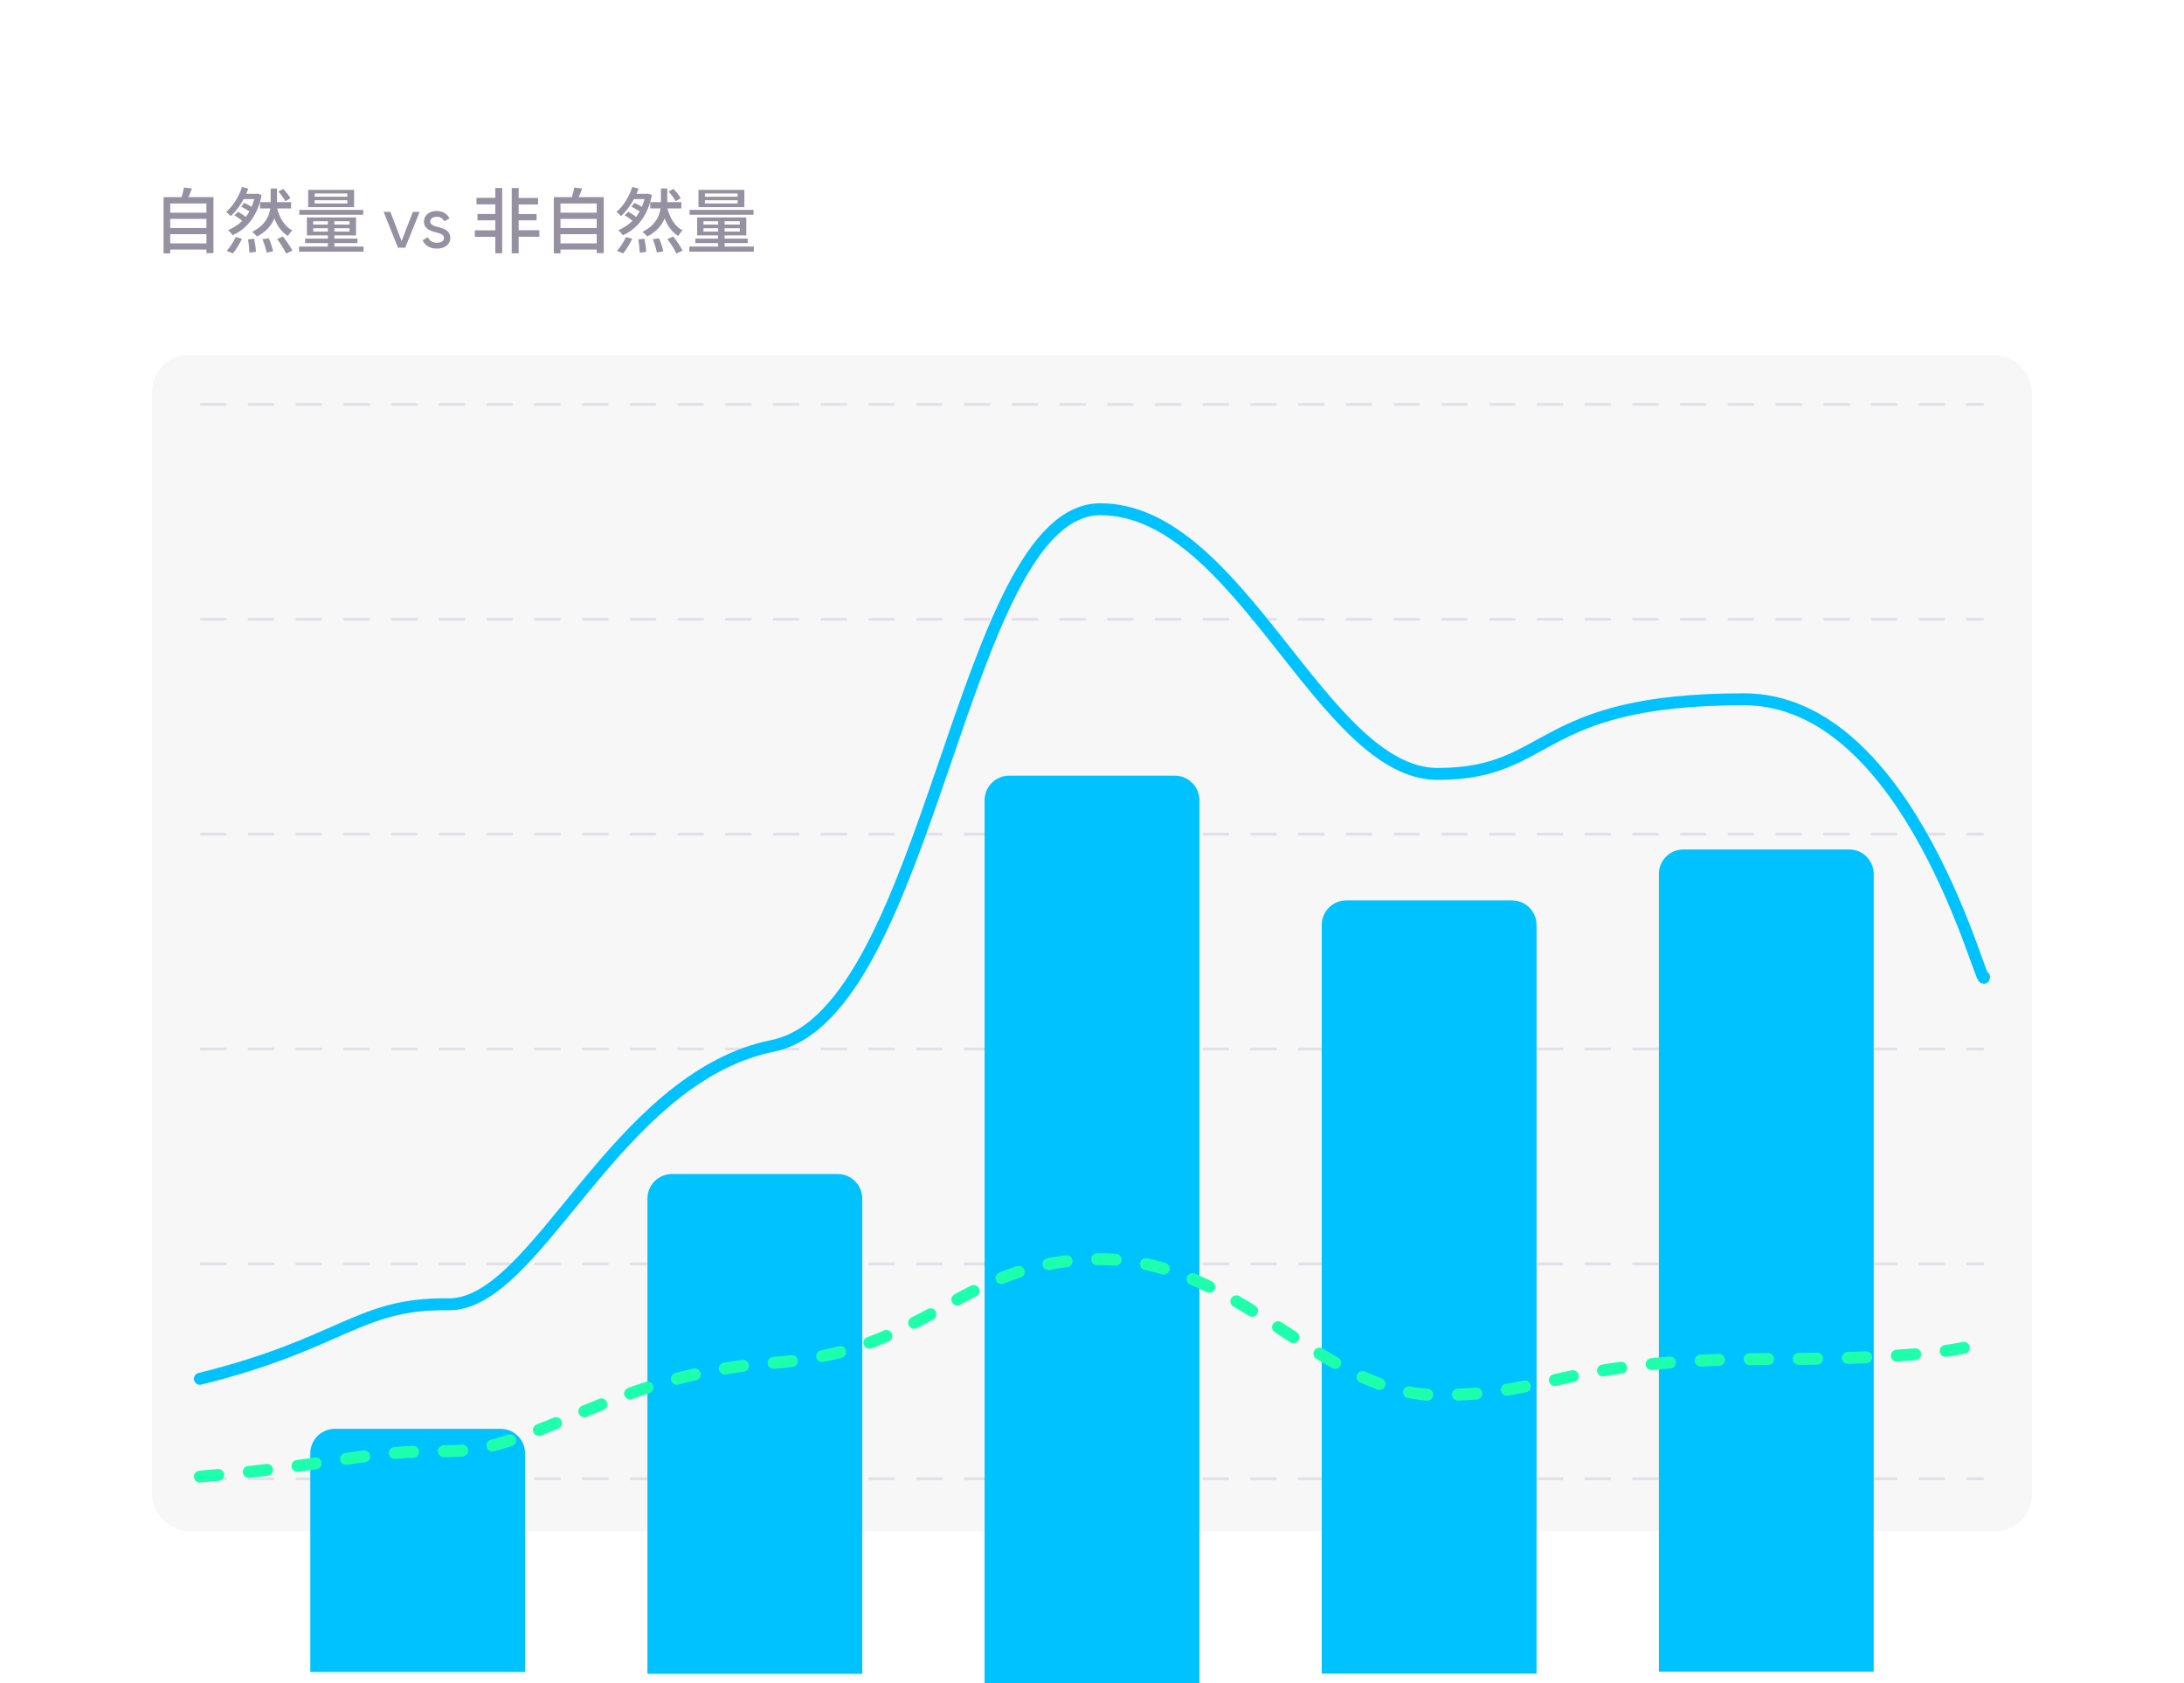
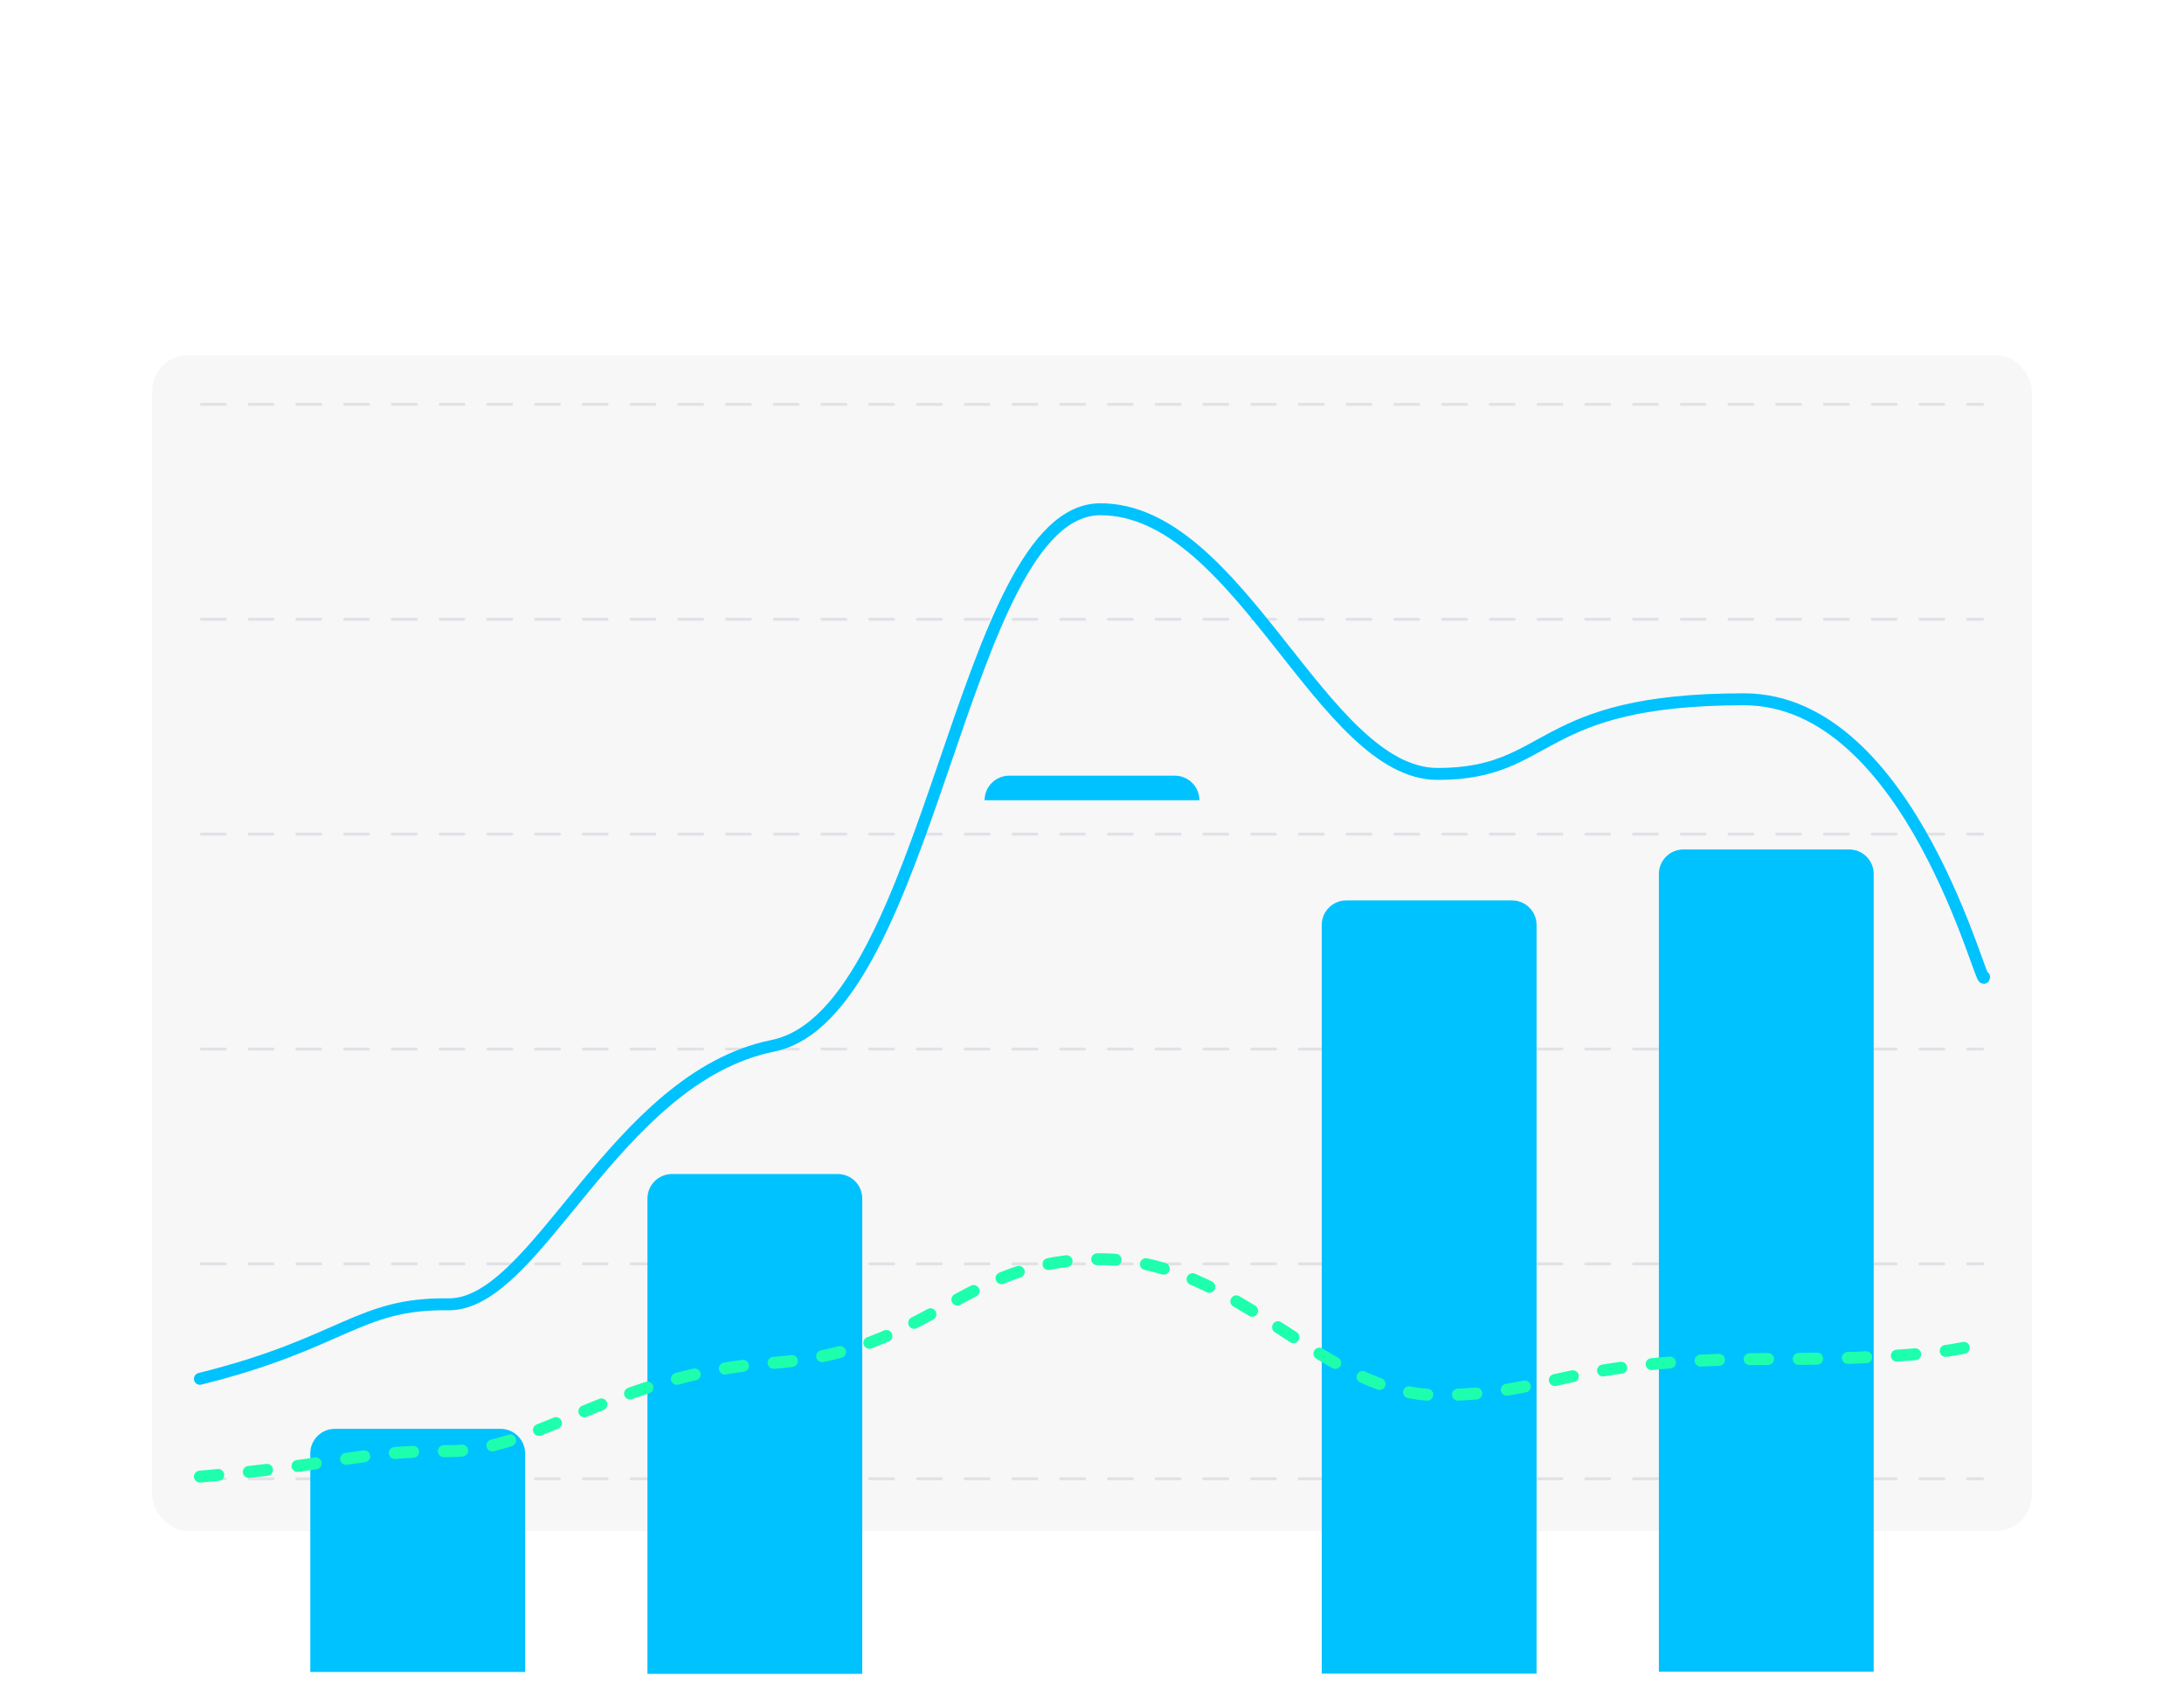
<svg xmlns="http://www.w3.org/2000/svg" width="732" height="564" viewBox="0 0 732 564" fill="none">
  <g filter="url(#filter0_d_2045_6625)">
    <rect x="27" y="22" width="678" height="509.998" rx="20" fill="white" />
-     <path d="M57.048 76.56H69.192V73.464H57.048V76.56ZM69.192 68.328H57.048V71.4H69.192V68.328ZM69.192 63.192H57.048V66.264H69.192V63.192ZM63.144 61.056H71.544V79.824H69.192V78.624H57.048V79.92H54.816V61.056H60.864C61.2 60.024 61.488 58.776 61.656 57.84L64.32 58.152C63.936 59.16 63.552 60.192 63.144 61.056ZM97.344 61.416L95.664 62.424C95.208 61.56 94.2 60.192 93.312 59.184L94.92 58.296C95.808 59.232 96.888 60.528 97.344 61.416ZM78.072 79.92L75.984 79.056C77.016 77.952 78.24 76.08 79.008 74.448L81.096 75C80.304 76.68 79.128 78.648 78.072 79.92ZM86.352 59.856L87.696 60.384C86.28 67.488 82.632 71.736 77.976 73.824C77.664 73.344 76.896 72.48 76.416 72.144C78.216 71.376 79.824 70.344 81.192 69C80.424 68.352 79.464 67.656 78.576 67.128L79.8 65.952C80.64 66.432 81.624 67.056 82.368 67.68C82.824 67.104 83.208 66.504 83.592 65.832C82.776 65.28 81.72 64.656 80.832 64.248L81.84 62.976C82.632 63.312 83.568 63.816 84.336 64.296C84.672 63.48 84.96 62.64 85.2 61.728H81.648C80.496 63.888 79.008 65.928 77.304 67.416C76.968 66.984 76.272 66.336 75.816 66C78.264 63.936 80.232 60.528 81.096 57.648L83.232 58.2C83.016 58.752 82.8 59.352 82.536 59.952H85.92L86.352 59.856ZM83.112 75.216L85.2 75C85.488 76.416 85.752 78.288 85.776 79.392L83.616 79.68C83.592 78.552 83.4 76.68 83.112 75.216ZM97.56 64.848H92.88C93.792 68.16 95.4 70.872 97.992 72.216C97.488 72.624 96.84 73.488 96.504 74.064C94.416 72.792 92.952 70.752 91.944 68.184C91.08 70.416 89.352 72.552 86.112 74.256C85.752 73.752 85.08 73.104 84.528 72.696C88.872 70.464 90.192 67.536 90.576 64.848H87.144V62.736H90.72V62.712V58.176H92.832V62.736H97.56V64.848ZM87.984 75.168L90.072 74.832C90.696 76.2 91.296 78.048 91.536 79.2L89.352 79.632C89.16 78.48 88.584 76.608 87.984 75.168ZM92.88 75.096L94.848 74.256C95.976 75.696 97.368 77.688 97.992 78.984L95.88 79.944C95.328 78.648 94.008 76.608 92.88 75.096ZM116.424 60.912V59.832H105.456V60.912H116.424ZM116.424 63.192V62.088H105.456V63.192H116.424ZM118.68 58.608V64.416H103.296V58.608H118.68ZM121.752 65.328V66.96H100.32V65.328H121.752ZM104.976 72.6H109.896V71.472H104.976V72.6ZM104.976 69.144V70.248H109.896V69.144H104.976ZM117.144 70.248V69.144H112.056V70.248H117.144ZM117.144 72.6V71.472H112.056V72.6H117.144ZM112.056 77.616H121.848V79.32H100.224V77.616H109.896V76.464H102.264V74.952H109.896V73.872H102.864V67.872H119.328V73.872H112.056V74.952H119.808V76.464H112.056V77.616ZM138.375 66H140.631L135.831 78H133.383L128.583 66H130.839L134.607 75.768L138.375 66ZM144.197 69.24C144.197 71.808 150.917 70.296 150.917 74.712C150.917 76.944 148.997 78.312 146.429 78.312C144.029 78.312 142.349 77.16 141.653 75.504L143.453 74.472C143.837 75.624 144.941 76.344 146.429 76.344C147.701 76.344 148.805 75.888 148.805 74.712C148.805 72.144 142.085 73.608 142.085 69.264C142.085 67.152 143.909 65.688 146.333 65.688C148.301 65.688 149.885 66.624 150.653 68.184L148.901 69.168C148.445 68.088 147.389 67.632 146.333 67.632C145.253 67.632 144.197 68.16 144.197 69.24ZM166.013 61.296V57.984H168.317V79.848H166.013V74.376H159.149V72.192H166.013V68.832H160.037V66.696H166.013V63.48H159.701V61.296H166.013ZM180.773 72.144V74.328H173.837V79.872H171.509V58.008H173.837V61.32H180.341V63.504H173.837V66.72H179.837V68.832H173.837V72.144H180.773ZM187.853 76.56H199.997V73.464H187.853V76.56ZM199.997 68.328H187.853V71.4H199.997V68.328ZM199.997 63.192H187.853V66.264H199.997V63.192ZM193.949 61.056H202.349V79.824H199.997V78.624H187.853V79.92H185.621V61.056H191.669C192.005 60.024 192.293 58.776 192.461 57.84L195.125 58.152C194.741 59.16 194.357 60.192 193.949 61.056ZM228.149 61.416L226.469 62.424C226.013 61.56 225.005 60.192 224.117 59.184L225.725 58.296C226.613 59.232 227.693 60.528 228.149 61.416ZM208.877 79.92L206.789 79.056C207.821 77.952 209.045 76.08 209.813 74.448L211.901 75C211.109 76.68 209.933 78.648 208.877 79.92ZM217.157 59.856L218.501 60.384C217.085 67.488 213.437 71.736 208.781 73.824C208.469 73.344 207.701 72.48 207.221 72.144C209.021 71.376 210.629 70.344 211.997 69C211.229 68.352 210.269 67.656 209.381 67.128L210.605 65.952C211.445 66.432 212.429 67.056 213.173 67.68C213.629 67.104 214.013 66.504 214.397 65.832C213.581 65.28 212.525 64.656 211.637 64.248L212.645 62.976C213.437 63.312 214.373 63.816 215.141 64.296C215.477 63.48 215.765 62.64 216.005 61.728H212.453C211.301 63.888 209.813 65.928 208.109 67.416C207.773 66.984 207.077 66.336 206.621 66C209.069 63.936 211.037 60.528 211.901 57.648L214.037 58.2C213.821 58.752 213.605 59.352 213.341 59.952H216.725L217.157 59.856ZM213.917 75.216L216.005 75C216.293 76.416 216.557 78.288 216.581 79.392L214.421 79.68C214.397 78.552 214.205 76.68 213.917 75.216ZM228.365 64.848H223.685C224.597 68.16 226.205 70.872 228.797 72.216C228.293 72.624 227.645 73.488 227.309 74.064C225.221 72.792 223.757 70.752 222.749 68.184C221.885 70.416 220.157 72.552 216.917 74.256C216.557 73.752 215.885 73.104 215.333 72.696C219.677 70.464 220.997 67.536 221.381 64.848H217.949V62.736H221.525V62.712V58.176H223.637V62.736H228.365V64.848ZM218.789 75.168L220.877 74.832C221.501 76.2 222.101 78.048 222.341 79.2L220.157 79.632C219.965 78.48 219.389 76.608 218.789 75.168ZM223.685 75.096L225.653 74.256C226.781 75.696 228.173 77.688 228.797 78.984L226.685 79.944C226.133 78.648 224.813 76.608 223.685 75.096ZM247.229 60.912V59.832H236.261V60.912H247.229ZM247.229 63.192V62.088H236.261V63.192H247.229ZM249.485 58.608V64.416H234.101V58.608H249.485ZM252.557 65.328V66.96H231.125V65.328H252.557ZM235.781 72.6H240.701V71.472H235.781V72.6ZM235.781 69.144V70.248H240.701V69.144H235.781ZM247.949 70.248V69.144H242.861V70.248H247.949ZM247.949 72.6V71.472H242.861V72.6H247.949ZM242.861 77.616H252.653V79.32H231.029V77.616H240.701V76.464H233.069V74.952H240.701V73.872H233.669V67.872H250.133V73.872H242.861V74.952H250.613V76.464H242.861V77.616Z" fill="#9591A1" />
    <rect x="51" y="114" width="630" height="393.998" rx="12" fill="#F7F7F7" />
    <g opacity="0.4">
      <line x1="0.5" y1="-0.5" x2="597.5" y2="-0.5" transform="matrix(1 -6.97152e-08 -1.09628e-07 -1 67 130)" stroke="#C6C1D2" stroke-linecap="round" stroke-linejoin="round" stroke-dasharray="8 8" />
      <line x1="0.5" y1="-0.5" x2="597.5" y2="-0.5" transform="matrix(1 -6.33708e-08 -1.20604e-07 -1 67 202)" stroke="#C6C1D2" stroke-linecap="round" stroke-linejoin="round" stroke-dasharray="8 8" />
      <line x1="0.5" y1="-0.5" x2="597.5" y2="-0.5" transform="matrix(1 -6.22136e-08 -1.22847e-07 -1 67 274)" stroke="#C6C1D2" stroke-linecap="round" stroke-linejoin="round" stroke-dasharray="8 8" />
      <line x1="0.5" y1="-0.5" x2="597.5" y2="-0.5" transform="matrix(1 -6.24987e-08 -1.22286e-07 -1 67 346)" stroke="#C6C1D2" stroke-linecap="round" stroke-linejoin="round" stroke-dasharray="8 8" />
      <line x1="0.5" y1="-0.5" x2="597.5" y2="-0.5" transform="matrix(1 -6.2792e-08 -1.21715e-07 -1 67 418)" stroke="#C6C1D2" stroke-linecap="round" stroke-linejoin="round" stroke-dasharray="8 8" />
      <line x1="0.5" y1="-0.5" x2="597.5" y2="-0.5" transform="matrix(1 -6.2792e-08 -1.21715e-07 -1 67 490)" stroke="#C6C1D2" stroke-linecap="round" stroke-linejoin="round" stroke-dasharray="8 8" />
    </g>
    <g filter="url(#filter1_i_2045_6625)">
      <path d="M104 417.998C104 413.454 107.684 409.77 112.228 409.77H167.772C172.316 409.77 176 413.454 176 417.998V491.248H104V417.998Z" fill="#00C2FF" />
    </g>
    <g filter="url(#filter2_i_2045_6625)">
      <path d="M217 332.613C217 328.068 220.684 324.385 225.228 324.385H280.772C285.316 324.385 289 328.068 289 332.613V491.867H217V332.613Z" fill="#00C2FF" />
    </g>
    <g filter="url(#filter3_i_2045_6625)">
      <path d="M443 240.936C443 236.392 446.684 232.708 451.228 232.708H506.772C511.316 232.708 515 236.392 515 240.936V491.797H443V240.936Z" fill="#00C2FF" />
    </g>
    <g filter="url(#filter4_i_2045_6625)">
      <path d="M556 223.859C556 219.315 559.684 215.631 564.228 215.631H619.772C624.316 215.631 628 219.315 628 223.859V491.118H556V223.859Z" fill="#00C2FF" />
    </g>
    <g filter="url(#filter5_i_2045_6625)">
-       <path d="M330 159.146C330 154.602 333.684 150.918 338.228 150.918H393.772C398.316 150.918 402 154.602 402 159.146V491.998H330V159.146Z" fill="#00C2FF" />
+       <path d="M330 159.146C330 154.602 333.684 150.918 338.228 150.918H393.772C398.316 150.918 402 154.602 402 159.146H330V159.146Z" fill="#00C2FF" />
    </g>
    <path d="M67 457.002C114.653 445.232 120.259 431.579 150.159 432.05C180.059 432.521 205.755 356.251 259.014 345.422C312.273 334.594 322.084 165.637 368.803 165.637C415.522 165.637 443.086 254.325 481.862 254.325C520.639 254.325 513.949 229.31 584.494 229.31C640.93 229.31 664.689 328.788 665 322.353" stroke="#00C2FF" stroke-width="4" stroke-linecap="round" stroke-linejoin="round" />
    <path d="M67 489.777C114.653 485.757 120.259 481.094 150.159 481.255C180.059 481.416 205.755 455.366 259.014 451.668C312.273 447.97 322.084 416.936 368.803 416.936C415.522 416.936 443.086 462.442 481.862 462.442C520.639 462.442 522.975 450.382 593.52 450.382C649.957 450.382 664.689 445.987 665 443.789" stroke="#1EFFAE" stroke-width="4" stroke-linecap="round" stroke-linejoin="round" stroke-dasharray="6.17 10.28" />
  </g>
  <defs>
    <filter id="filter0_d_2045_6625" x="0" y="0" width="732" height="563.998" filterUnits="userSpaceOnUse" color-interpolation-filters="sRGB">
      <feFlood flood-opacity="0" result="BackgroundImageFix" />
      <feColorMatrix in="SourceAlpha" type="matrix" values="0 0 0 0 0 0 0 0 0 0 0 0 0 0 0 0 0 0 127 0" result="hardAlpha" />
      <feOffset dy="5" />
      <feGaussianBlur stdDeviation="13.5" />
      <feColorMatrix type="matrix" values="0 0 0 0 0.097 0 0 0 0 0.08 0 0 0 0 0.2 0 0 0 0.06 0" />
      <feBlend mode="normal" in2="BackgroundImageFix" result="effect1_dropShadow_2045_6625" />
      <feBlend mode="normal" in="SourceGraphic" in2="effect1_dropShadow_2045_6625" result="shape" />
    </filter>
    <filter id="filter1_i_2045_6625" x="104" y="409.77" width="72" height="81.478" filterUnits="userSpaceOnUse" color-interpolation-filters="sRGB">
      <feFlood flood-opacity="0" result="BackgroundImageFix" />
      <feBlend mode="normal" in="SourceGraphic" in2="BackgroundImageFix" result="shape" />
      <feColorMatrix in="SourceAlpha" type="matrix" values="0 0 0 0 0 0 0 0 0 0 0 0 0 0 0 0 0 0 127 0" result="hardAlpha" />
      <feOffset dy="64" />
      <feComposite in2="hardAlpha" operator="arithmetic" k2="-1" k3="1" />
      <feColorMatrix type="matrix" values="0 0 0 0 0.117 0 0 0 0 1 0 0 0 0 0.682 0 0 0 1 0" />
      <feBlend mode="normal" in2="shape" result="effect1_innerShadow_2045_6625" />
    </filter>
    <filter id="filter2_i_2045_6625" x="217" y="324.385" width="72" height="167.482" filterUnits="userSpaceOnUse" color-interpolation-filters="sRGB">
      <feFlood flood-opacity="0" result="BackgroundImageFix" />
      <feBlend mode="normal" in="SourceGraphic" in2="BackgroundImageFix" result="shape" />
      <feColorMatrix in="SourceAlpha" type="matrix" values="0 0 0 0 0 0 0 0 0 0 0 0 0 0 0 0 0 0 127 0" result="hardAlpha" />
      <feOffset dy="64" />
      <feComposite in2="hardAlpha" operator="arithmetic" k2="-1" k3="1" />
      <feColorMatrix type="matrix" values="0 0 0 0 0.117 0 0 0 0 1 0 0 0 0 0.682 0 0 0 1 0" />
      <feBlend mode="normal" in2="shape" result="effect1_innerShadow_2045_6625" />
    </filter>
    <filter id="filter3_i_2045_6625" x="443" y="232.708" width="72" height="259.089" filterUnits="userSpaceOnUse" color-interpolation-filters="sRGB">
      <feFlood flood-opacity="0" result="BackgroundImageFix" />
      <feBlend mode="normal" in="SourceGraphic" in2="BackgroundImageFix" result="shape" />
      <feColorMatrix in="SourceAlpha" type="matrix" values="0 0 0 0 0 0 0 0 0 0 0 0 0 0 0 0 0 0 127 0" result="hardAlpha" />
      <feOffset dy="64" />
      <feComposite in2="hardAlpha" operator="arithmetic" k2="-1" k3="1" />
      <feColorMatrix type="matrix" values="0 0 0 0 0.117 0 0 0 0 1 0 0 0 0 0.682 0 0 0 1 0" />
      <feBlend mode="normal" in2="shape" result="effect1_innerShadow_2045_6625" />
    </filter>
    <filter id="filter4_i_2045_6625" x="556" y="215.631" width="72" height="275.488" filterUnits="userSpaceOnUse" color-interpolation-filters="sRGB">
      <feFlood flood-opacity="0" result="BackgroundImageFix" />
      <feBlend mode="normal" in="SourceGraphic" in2="BackgroundImageFix" result="shape" />
      <feColorMatrix in="SourceAlpha" type="matrix" values="0 0 0 0 0 0 0 0 0 0 0 0 0 0 0 0 0 0 127 0" result="hardAlpha" />
      <feOffset dy="64" />
      <feComposite in2="hardAlpha" operator="arithmetic" k2="-1" k3="1" />
      <feColorMatrix type="matrix" values="0 0 0 0 0.117 0 0 0 0 1 0 0 0 0 0.682 0 0 0 1 0" />
      <feBlend mode="normal" in2="shape" result="effect1_innerShadow_2045_6625" />
    </filter>
    <filter id="filter5_i_2045_6625" x="330" y="150.918" width="72" height="341.08" filterUnits="userSpaceOnUse" color-interpolation-filters="sRGB">
      <feFlood flood-opacity="0" result="BackgroundImageFix" />
      <feBlend mode="normal" in="SourceGraphic" in2="BackgroundImageFix" result="shape" />
      <feColorMatrix in="SourceAlpha" type="matrix" values="0 0 0 0 0 0 0 0 0 0 0 0 0 0 0 0 0 0 127 0" result="hardAlpha" />
      <feOffset dy="104" />
      <feComposite in2="hardAlpha" operator="arithmetic" k2="-1" k3="1" />
      <feColorMatrix type="matrix" values="0 0 0 0 0.117 0 0 0 0 1 0 0 0 0 0.682 0 0 0 1 0" />
      <feBlend mode="normal" in2="shape" result="effect1_innerShadow_2045_6625" />
    </filter>
  </defs>
</svg>